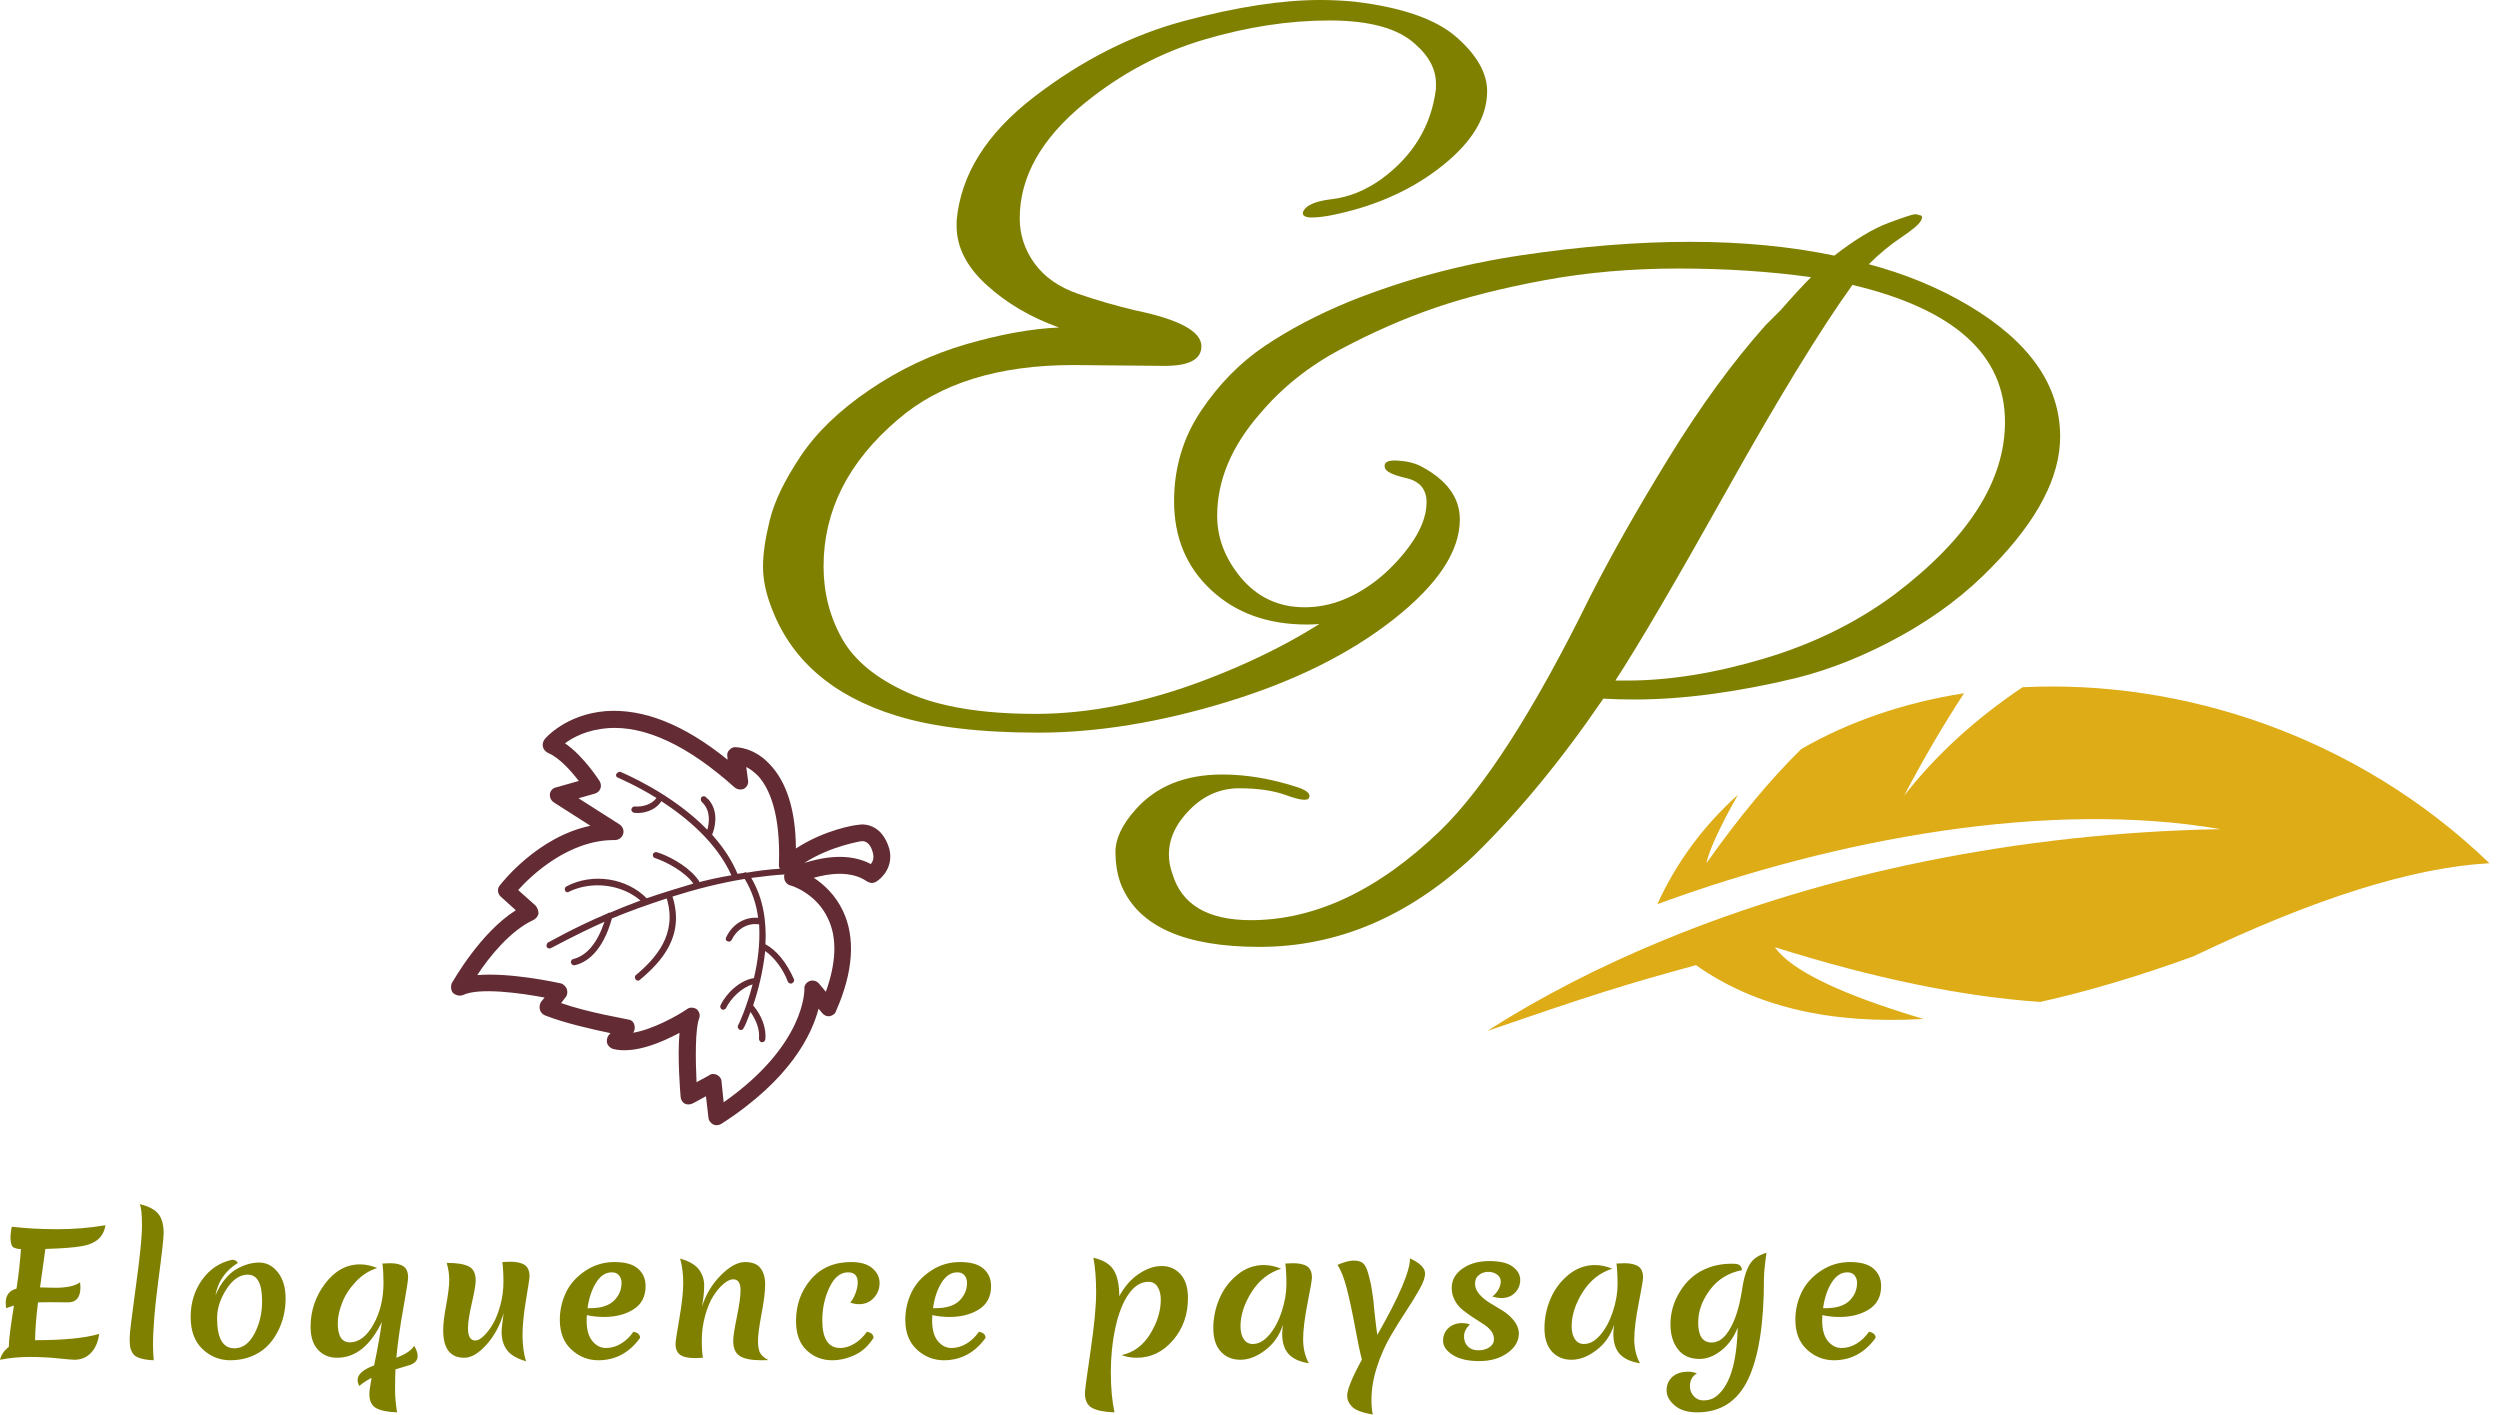
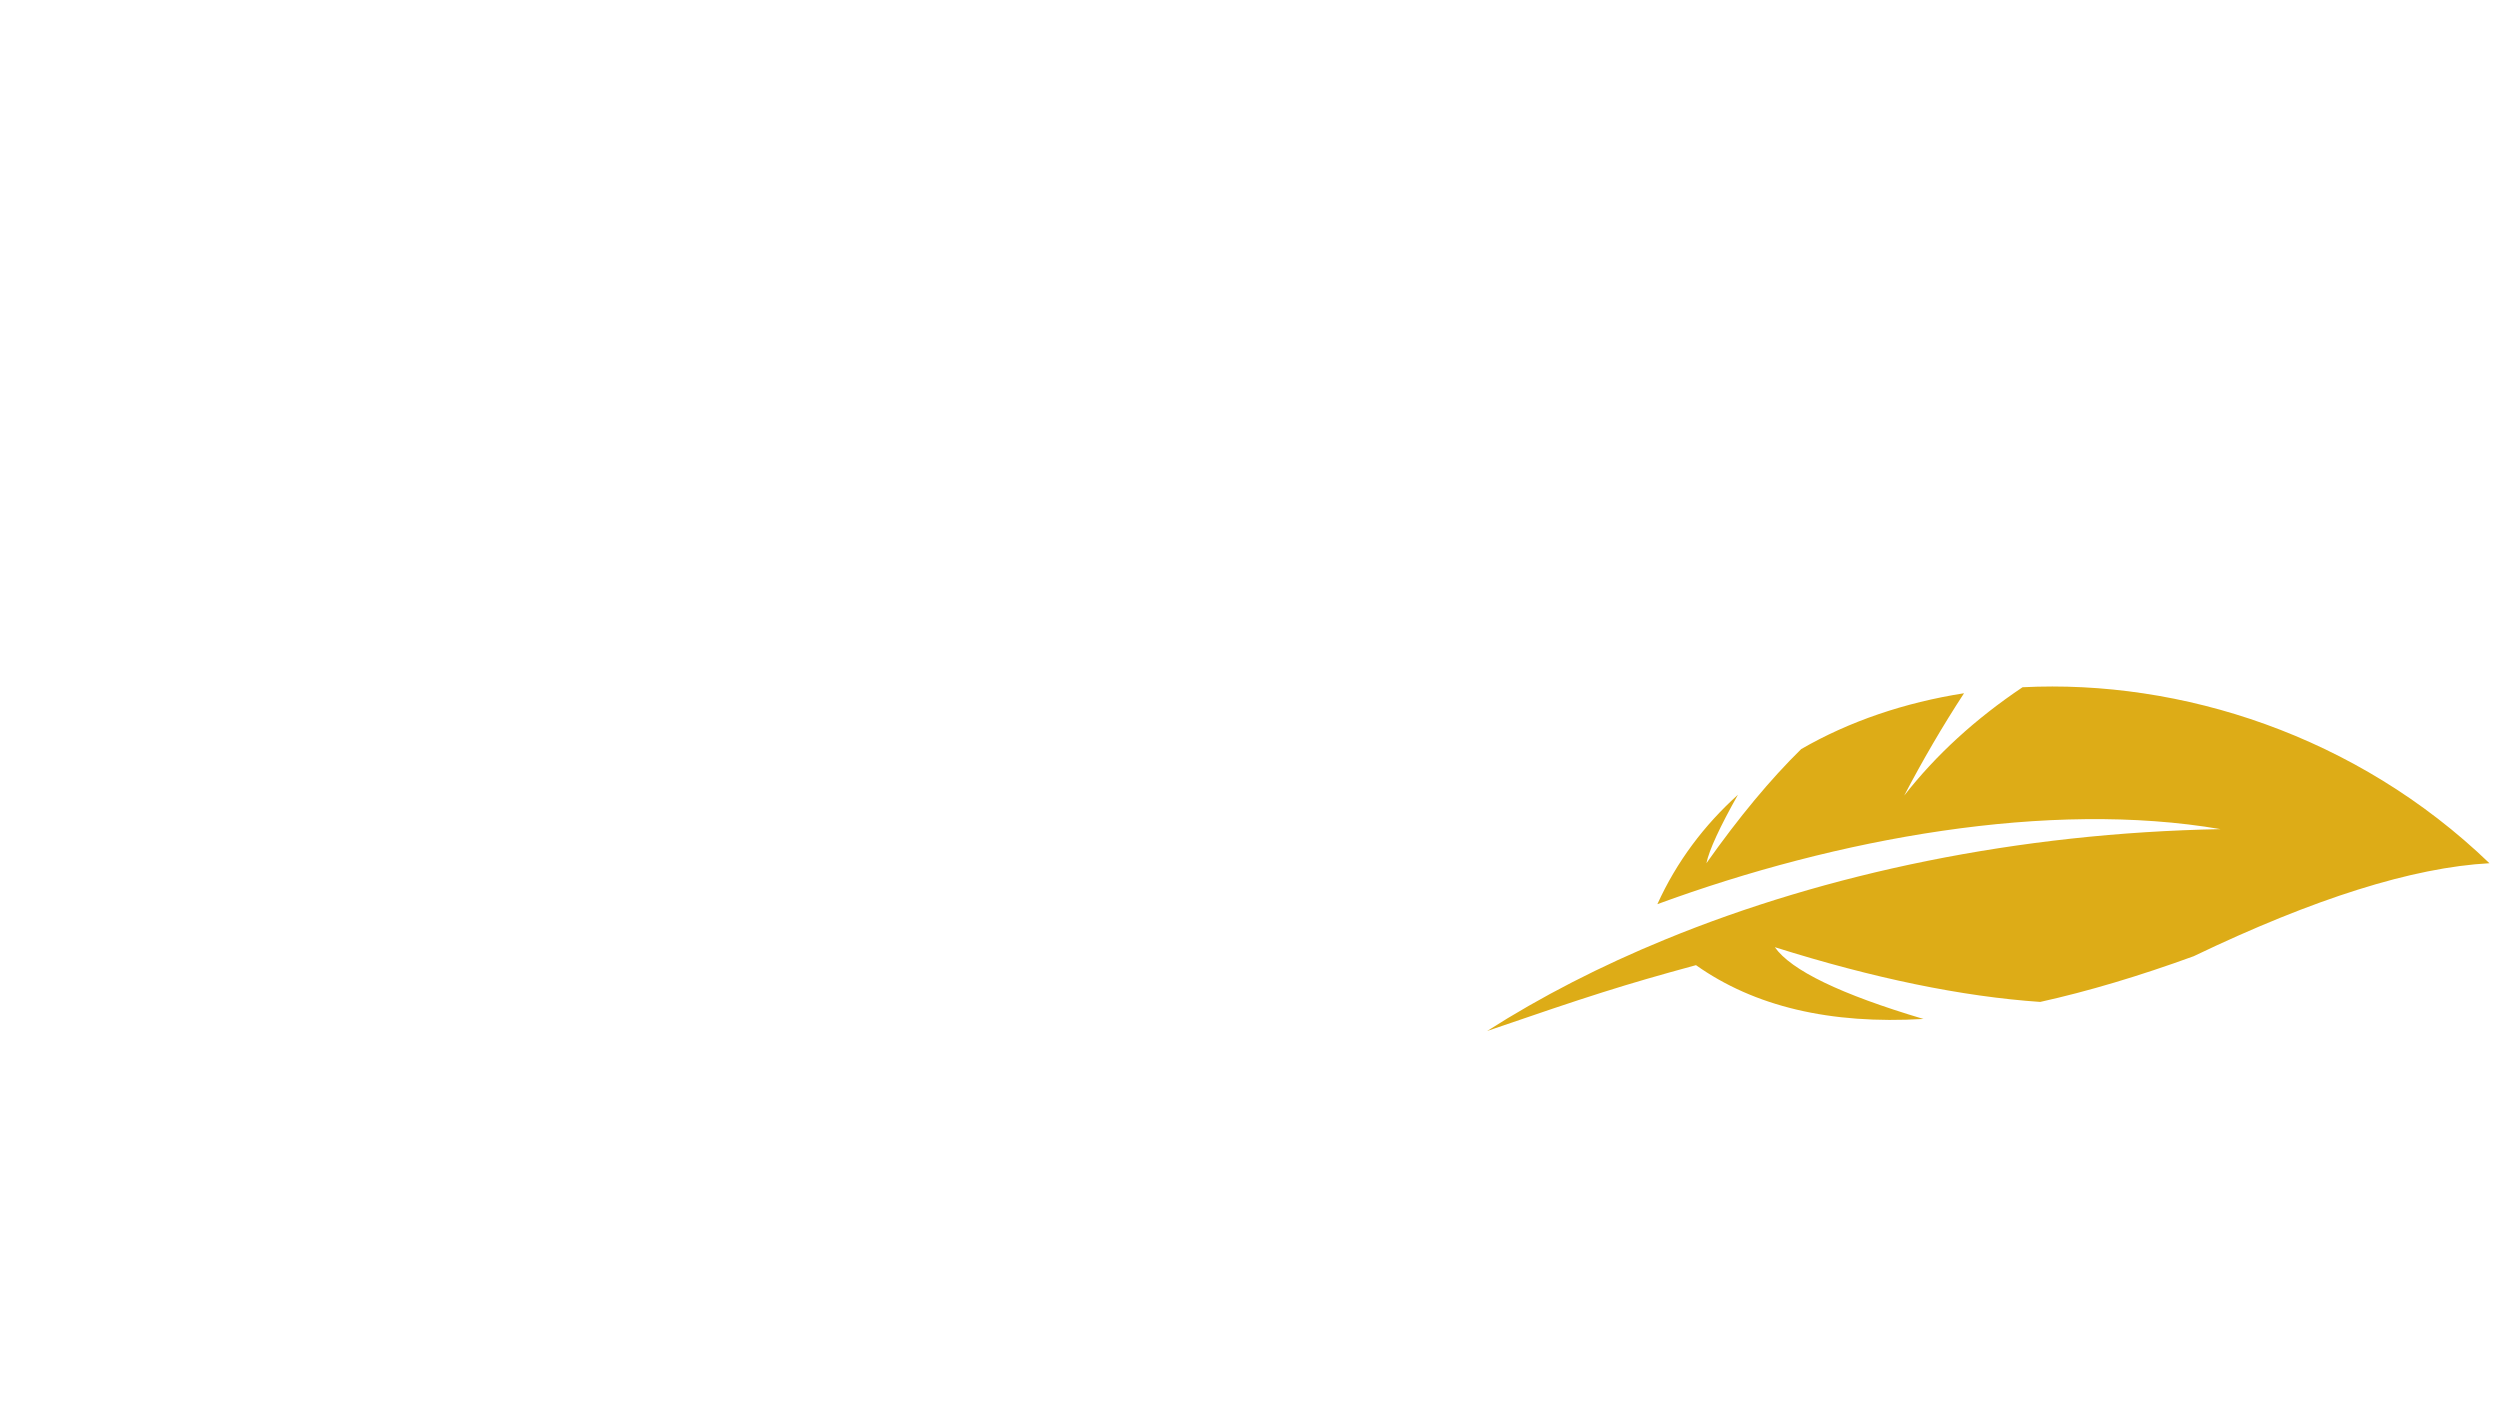
<svg xmlns="http://www.w3.org/2000/svg" height="2829.018" preserveAspectRatio="none" viewBox="441.031 298.762 491.634 278.168" width="5000">
  <defs />
  <style>.a6izo4zJpcolor {fill:#808000;fill-opacity:1;}.aa79uIJZC8-colors-0 {fill:#632C34;fill-opacity:1;}.ac85EioKv0color {fill:#808000;fill-opacity:1;}.aD6z1nYkhcolor {fill:#808000;fill-opacity:1;}.aLgOaV3zRcolors-0 {fill:#DDAC17;fill-opacity:1;}.aLgOaV3zRcolors-3 {fill:#6B4839;fill-opacity:1;}.aLgOaV3zRcolors-4 {fill:#B4836F;fill-opacity:1;}.aLgOaV3zRcolors-5 {fill:#E56E0A;fill-opacity:1;}.aLgOaV3zRcolors-6 {fill:#FF7D65;fill-opacity:1;}.aLgOaV3zRcolors-7 {fill:#41281D;fill-opacity:1;}.icon2 {fill:#966D5C;fill-opacity:1;}.icon3 {fill:#E9C5C5;fill-opacity:1;}.icon3-str {stroke:#E9C5C5;stroke-opacity:1;}.icon4 {fill:#6B4839;fill-opacity:1;}.icon5 {fill:#B4836F;fill-opacity:1;}.icon6 {fill:#E56E0A;fill-opacity:1;}.icon7 {fill:#FF7D65;fill-opacity:1;}.icon8 {fill:#41281D;fill-opacity:1;}</style>
  <g opacity="1" transform="rotate(0 441.031 535.563)">
    <svg height="41.367" preserveAspectRatio="none" version="1.1" viewBox="1.68 -37.04 409.68 50.72" width="369.93" x="441.031" y="535.563">
      <g class="a6izo4zJpcolor" transform="matrix(1 0 0 1 0 0)">
-         <path d="M16.48-13.36L16.48-13.36L12.64-13.40Q10.88-13.40 9.96-13.36L9.96-13.36Q9.36-8.04 9.32-4.24L9.32-4.24Q18.72-4.24 23.28-5.76L23.28-5.76Q22.92-2.80 21.48-1.16Q20.04 0.48 17.88 0.48L17.88 0.48Q17.24 0.48 14.30 0.14Q11.36-0.20 8.08-0.20Q4.80-0.20 1.68 0.48L1.68 0.48Q2.12-1.40 3.60-2.60L3.60-2.60L3.60-2.76Q3.60-4.92 4.72-12.60L4.72-12.60Q3.72-12.24 3-11.96L3-11.96Q2.92-12.84 2.92-13.28L2.92-13.28Q2.92-15.96 5.28-16.68L5.28-16.68Q6-21.96 6.24-26.20L6.24-26.20Q4.76-26.28 4.36-26.88Q3.96-27.48 3.96-29.24L3.96-29.24Q4.08-31.04 4.28-31.60L4.28-31.60Q8.76-31 14.18-31Q19.60-31 24.64-31.96L24.64-31.96Q24.08-27.76 19.52-26.92L19.52-26.92Q16.84-26.40 11.56-26.24L11.56-26.24Q11.52-25.80 10.40-16.96L10.40-16.96Q12.80-16.88 13.72-16.88L13.72-16.88Q17.52-16.88 19.12-18.20L19.12-18.20Q19.20-17.40 19.20-17L19.20-17Q19.20-13.36 16.48-13.36Z M30.64-1Q30.16-1.80 30.04-2.54Q29.92-3.28 29.92-4.84Q29.92-6.40 31.26-17.12Q32.60-27.84 32.60-31.84Q32.60-35.84 32.12-37.04L32.12-37.04Q35.12-36.24 36.22-34.62Q37.32-33 37.32-30.04L37.32-30.04Q37.32-28.28 36.16-18.60Q35-8.92 35-3L35-3Q35-1.72 35.16 0.60L35.16 0.60Q31.52 0.44 30.64-1L30.64-1Z M55.64-20.04L55.64-20.04Q53.04-20.04 51-16.54Q48.96-13.04 48.96-9.56L48.96-9.56Q48.96-2.28 52.72-2.28L52.72-2.28Q55.40-2.28 57.08-5.78Q58.76-9.28 58.76-13.64L58.76-13.64Q58.76-20.04 55.64-20.04ZM52.24-23.64L52.24-23.64Q52.68-23.64 53.06-23.38Q53.44-23.12 53.44-22.84L53.44-22.84Q49.40-20.04 48.60-15.04L48.60-15.04Q49.44-17.28 50.66-18.92Q51.88-20.56 53.20-21.40L53.20-21.40Q55.72-22.96 58.12-22.96Q60.52-22.96 62.20-20.60Q63.88-18.24 63.88-14.28L63.88-14.28Q63.88-9.84 62.08-6.12L62.08-6.12Q60.08-1.92 56.40-0.32L56.40-0.32Q54.32 0.60 51.84 0.60L51.84 0.60Q48.36 0.60 45.78-2.10Q43.20-4.80 43.20-9.86Q43.20-14.92 45.68-18.78Q48.16-22.64 52.24-23.64Z M84.84-8.64L84.84-8.64Q81.08 0 75.08 0L75.08 0Q72.56 0 70.94-1.92Q69.32-3.84 69.32-7.48L69.32-7.48Q69.32-13.24 72.48-17.88Q75.64-22.52 80.08-22.52L80.08-22.52Q81.92-22.52 83.84-21.64L83.84-21.64Q81.24-20.76 79.20-18.38Q77.16-16 76.20-13.28Q75.24-10.56 75.24-8.32L75.24-8.32Q75.24-3.72 77.88-3.72L77.88-3.72Q80.80-3.72 83-8.02Q85.20-12.32 85.20-18.16L85.20-18.16Q85.20-20.80 84.96-22.72L84.96-22.72Q86.16-22.80 86.64-22.80L86.64-22.80Q88.56-22.80 89.56-22.04Q90.56-21.28 90.56-19.32L90.56-19.32Q90.56-18.40 89.48-11.70Q88.40-5 88 0L88 0Q90.96-1.24 91.88-2.88L91.88-2.88Q92.64-1.48 92.64-0.44L92.64-0.44Q92.64 1.08 91 1.72L91 1.72Q90.04 2.08 87.80 2.80L87.80 2.80Q87.72 5.36 87.72 7.78Q87.72 10.20 88.16 13.16L88.16 13.16Q85.08 13.04 83.60 12.14Q82.12 11.24 82.12 8.68L82.12 8.68Q82.12 7.80 82.60 4.84L82.60 4.84Q81.08 5.72 79.92 6.80L79.92 6.80Q79.56 6 79.56 5.36L79.56 5.36Q79.56 3.32 83.16 1.84L83.16 1.84Q84.36-4.56 84.84-8.64Z M111.08-23.08L111.08-23.08Q112.28-23.16 112.76-23.16L112.76-23.16Q114.84-23.16 115.92-22.40Q117-21.64 117-19.60L117-19.60Q117-18.96 116.24-13.98Q115.48-9 115.48-5.44Q115.48-1.88 116.24 0.84L116.24 0.84Q113.24-0.12 112.08-1.88Q110.92-3.64 110.92-6.24L110.92-6.24Q110.92-7.24 111.36-10.76L111.36-10.76Q110.12-6.20 107.58-3.10Q105.04 0 102.80 0L102.80 0Q98.20 0 98.20-6.64L98.20-6.64Q98.20-8.84 98.86-12.78Q99.52-16.72 99.52-18.76Q99.52-20.80 98.96-22.88L98.96-22.88Q102.28-22.88 103.78-22.02Q105.28-21.16 105.28-18.60L105.28-18.60Q105.28-17.24 104.44-13.20Q103.60-9.16 103.60-7.12L103.60-7.12Q103.60-4.16 105.20-4.16L105.20-4.16Q106-4.16 107.04-5.26Q108.08-6.36 109.04-8.18Q110-10 110.66-12.74Q111.32-15.48 111.32-18.30Q111.32-21.12 111.08-23.08Z M133.24-9.84L133.24-9.84Q131.32-9.84 129.48-10.28L129.48-10.28Q129.44-9.88 129.44-9.04L129.44-9.04Q129.44-5.72 130.68-4.04Q131.92-2.36 133.64-2.36Q135.36-2.36 136.92-3.40Q138.48-4.44 139.64-6.28L139.64-6.28Q141.08-5.96 141.08-4.80L141.08-4.80Q137.56 0.60 132 0.60L132 0.60Q128.64 0.60 126.12-1.98Q123.60-4.56 123.60-9.16L123.60-9.16Q123.60-12.60 124.92-15.70Q126.24-18.80 129.12-20.94Q132-23.08 135.50-23.08Q139-23.08 140.64-21.48Q142.28-19.88 142.28-17.28L142.28-17.28Q142.28-13.52 139.66-11.68Q137.04-9.84 133.24-9.84ZM134.92-20.60L134.92-20.60Q132.88-20.60 131.48-18.08Q130.08-15.56 129.64-11.96L129.64-11.96L130.24-11.96Q133.72-11.96 135.38-13.76Q137.04-15.56 137.04-18.08L137.04-18.08Q137.04-19.12 136.50-19.86Q135.96-20.60 134.92-20.60Z M163.92-23.08Q166.28-23.08 167.30-21.62Q168.32-20.16 168.32-17.66Q168.32-15.16 167.54-10.64Q166.76-6.12 166.76-4.06Q166.76-2 167.28-1.06Q167.80-0.12 169.04 0.56L169.04 0.56Q168.52 0.60 167.56 0.60L167.56 0.60Q164.20 0.60 162.78-0.44Q161.36-1.48 161.36-4.08L161.36-4.08Q161.36-5.56 162.16-9.86Q162.96-14.16 162.96-16.28L162.96-16.28Q162.96-18.92 161.36-18.92L161.36-18.92Q160.44-18.92 159.28-17.84Q158.12-16.76 157.04-14.90Q155.96-13.04 155.24-10.12Q154.52-7.20 154.52-4.30Q154.52-1.40 154.76 0L154.76 0Q153.48 0.08 153.08 0.08L153.08 0.08Q150.80 0.08 149.80-0.72Q148.80-1.52 148.80-3.36L148.80-3.36Q148.80-4.16 149.64-9.52Q150.48-14.88 150.48-18.06Q150.48-21.24 149.80-23.92L149.80-23.92Q152.72-23 153.88-21.30Q155.04-19.60 155.04-17.42Q155.04-15.24 154.56-12.36L154.56-12.36Q155.88-16.84 158.72-19.96Q161.56-23.08 163.92-23.08Z M180.76-9.04L180.76-9.04Q180.76-2.36 184.68-2.36L184.68-2.36Q186.20-2.36 187.76-3.40Q189.32-4.44 190.48-6.28L190.48-6.28Q191.92-5.96 191.92-4.80L191.92-4.80Q190.24-1.88 187.80-0.64Q185.36 0.60 182.92 0.60L182.92 0.60Q179.64 0.60 177.34-1.82Q175.04-4.24 175.04-8.84L175.04-8.84Q175.04-14.72 178.28-18.90Q181.52-23.08 187.04-23.08L187.04-23.08Q190.12-23.08 191.68-21.58Q193.24-20.08 193.24-18.02Q193.24-15.96 191.98-14.44Q190.72-12.92 188.76-12.92L188.76-12.92Q187.80-12.92 186.84-13.32L186.84-13.32Q187.44-14 187.96-15.46Q188.48-16.92 188.48-18.16L188.48-18.16Q188.48-20.60 186.36-20.60L186.36-20.60Q183.88-20.60 182.32-16.96Q180.76-13.32 180.76-9.04Z M208.48-9.84L208.48-9.84Q206.56-9.84 204.72-10.28L204.72-10.28Q204.68-9.88 204.68-9.04L204.68-9.04Q204.68-5.72 205.92-4.04Q207.16-2.36 208.88-2.36Q210.60-2.36 212.16-3.40Q213.72-4.44 214.88-6.28L214.88-6.28Q216.32-5.96 216.32-4.80L216.32-4.80Q212.80 0.60 207.24 0.60L207.24 0.60Q203.88 0.60 201.36-1.98Q198.84-4.56 198.84-9.16L198.84-9.16Q198.84-12.60 200.16-15.70Q201.48-18.80 204.36-20.94Q207.24-23.08 210.74-23.08Q214.24-23.08 215.88-21.48Q217.52-19.88 217.52-17.28L217.52-17.28Q217.52-13.52 214.90-11.68Q212.28-9.84 208.48-9.84ZM210.16-20.60L210.16-20.60Q208.12-20.60 206.72-18.08Q205.32-15.56 204.88-11.96L204.88-11.96L205.48-11.96Q208.96-11.96 210.62-13.76Q212.28-15.56 212.28-18.08L212.28-18.08Q212.28-19.12 211.74-19.86Q211.20-20.60 210.16-20.60Z M245.44-14.84L245.44-14.84Q247.12-18.28 249.66-20.20Q252.20-22.12 254.68-22.12Q257.16-22.12 258.78-20.14Q260.40-18.16 260.40-14.40L260.40-14.40Q260.40-8.40 257.12-4.20Q253.84 0 249.24 0L249.24 0Q247.60 0 245.92-0.64L245.92-0.64Q249.84-1.56 252.16-5.72Q254.48-9.88 254.48-14L254.48-14Q254.48-15.92 253.78-17.12Q253.08-18.32 251.80-18.32L251.80-18.32Q249.36-18.32 247.48-15.36Q245.60-12.40 244.60-7.26Q243.60-2.12 243.60 3.46Q243.60 9.04 244.40 13.16L244.40 13.16Q241.12 13.04 239.54 12.10Q237.96 11.16 237.96 8.52L237.96 8.52Q237.96 7.56 239.18-1.62Q240.40-10.80 240.40-15.76Q240.40-20.72 239.80-24.12L239.80-24.12Q243-23.32 244.22-21.16Q245.44-19 245.44-14.84Z M271.84-7.56L271.84-7.56Q271.84-5.68 272.54-4.50Q273.24-3.32 274.52-3.32L274.52-3.32Q276.40-3.32 278.10-5.52Q279.80-7.72 280.82-11.16Q281.84-14.60 281.84-17.70Q281.84-20.80 281.60-22.72L281.60-22.72Q282.80-22.80 283.28-22.80L283.28-22.80Q285.32-22.80 286.36-22.04Q287.40-21.28 287.40-19.32L287.40-19.32Q287.40-18.56 286.44-13.14Q285.48-7.72 285.48-4.46Q285.48-1.20 286.72 1.32L286.72 1.32Q283.72 0.80 282.32-0.90Q280.92-2.60 280.92-5.80L280.92-5.80Q280.92-6.36 281.08-7.96L281.08-7.96Q280-4.16 277.24-1.84Q274.48 0.48 271.82 0.48Q269.16 0.48 267.54-1.50Q265.92-3.48 265.92-7.12Q265.92-10.76 267.22-14.18Q268.52-17.60 271.12-19.98Q273.72-22.36 276.92-22.36L276.92-22.36Q278.76-22.36 280.68-21.48L280.68-21.48Q276.64-20.04 274.24-15.82Q271.84-11.60 271.84-7.56Z M312.04-20.32L312.04-20.32Q312.04-18.92 310.84-16.54Q309.64-14.16 307.92-11.28Q306.20-8.40 304.48-5.14Q302.76-1.88 301.56 2.22Q300.36 6.32 300.36 10.24L300.36 10.24Q300.36 12.04 300.64 13.68L300.64 13.68Q297.40 13.08 296.24 11.90Q295.08 10.72 295.08 9.12L295.08 9.12Q295.08 6.92 298.28 0.44L298.28 0.44Q297.68-2.04 296.80-7.34Q295.92-12.64 295.02-16.56Q294.12-20.48 292.96-22.40L292.96-22.40Q295.16-23.44 296.48-23.44Q297.80-23.44 298.48-22.84Q299.16-22.24 299.62-20.46Q300.08-18.68 300.28-17.52L300.28-17.52Q300.84-13.68 300.84-13.24Q300.84-12.80 301.16-9.66Q301.48-6.52 301.64-5.52L301.64-5.52Q308.76-19.32 308.76-23.96L308.76-23.96Q312.04-22.28 312.04-20.32Z M325.80-20.72Q324.68-20.72 323.80-19.98Q322.92-19.24 322.92-17.88Q322.92-16.52 323.86-15.32Q324.80-14.12 326.16-13.22Q327.52-12.32 328.90-11.38Q330.28-10.44 331.32-9.06Q332.36-7.68 332.48-6L332.48-6Q332.48-3.12 330.00-1.16Q327.52 0.80 323.84 0.80Q320.16 0.80 318.06-0.68Q315.96-2.16 315.96-4.08Q315.96-6 317.14-7.18Q318.32-8.36 320.08-8.36L320.08-8.36Q321.00-8.36 321.80-8.04L321.80-8.04Q320.52-6.68 320.52-5.16Q320.52-3.64 321.36-2.72Q322.20-1.80 323.64-1.80Q325.08-1.80 326.06-2.54Q327.04-3.28 327.04-4.46Q327.04-5.64 326.36-6.56Q325.68-7.48 324.66-8.18Q323.64-8.88 322.44-9.76Q321.24-10.64 320.22-11.54Q319.20-12.44 318.52-13.82Q317.84-15.20 317.84-16.84L317.84-16.84Q317.84-19.68 320.18-21.50Q322.52-23.32 326.02-23.32Q329.52-23.32 331.14-21.96Q332.76-20.60 332.76-18.78Q332.76-16.96 331.62-15.68Q330.48-14.40 328.68-14.40L328.68-14.40Q327.80-14.40 326.68-14.76L326.68-14.76Q327.56-15.52 328.04-16.50Q328.52-17.48 328.52-18.44Q328.52-19.40 327.72-20.06Q326.92-20.72 325.80-20.72Z M343.96-7.56L343.96-7.56Q343.96-5.68 344.66-4.50Q345.36-3.32 346.64-3.32L346.64-3.32Q348.52-3.32 350.22-5.52Q351.92-7.72 352.94-11.16Q353.96-14.60 353.96-17.70Q353.96-20.80 353.72-22.72L353.72-22.72Q354.92-22.80 355.40-22.80L355.40-22.80Q357.44-22.80 358.48-22.04Q359.52-21.28 359.52-19.32L359.52-19.32Q359.52-18.56 358.56-13.14Q357.60-7.72 357.60-4.46Q357.60-1.20 358.84 1.32L358.84 1.32Q355.84 0.80 354.44-0.90Q353.04-2.60 353.04-5.80L353.04-5.80Q353.04-6.36 353.20-7.96L353.20-7.96Q352.12-4.16 349.36-1.84Q346.60 0.48 343.94 0.48Q341.28 0.48 339.66-1.50Q338.04-3.48 338.04-7.12Q338.04-10.76 339.34-14.18Q340.64-17.60 343.24-19.98Q345.84-22.36 349.04-22.36L349.04-22.36Q350.88-22.36 352.80-21.48L352.80-21.48Q348.76-20.04 346.36-15.82Q343.96-11.60 343.96-7.56Z M378.76-22.68L378.76-22.68Q379.52-22.68 379.92-22.60L379.92-22.60Q380.96-22.40 381.04-21.12L381.04-21.12Q376.68-20.20 374.10-16.40Q371.52-12.60 371.52-8.48L371.52-8.48Q371.52-3.68 374.44-3.68L374.44-3.68Q376.20-3.68 377.60-5.60L377.60-5.60Q380.08-9.08 381.08-16.48L381.08-16.48Q381.84-22.32 383.92-24L383.92-24Q384.92-24.84 386.40-25.32L386.40-25.32Q385.84-21.08 385.84-18.92L385.84-18.92Q385.84-2.92 382.42 5.12Q379.00 13.16 371.28 13.16L371.28 13.16Q368.16 13.16 366.40 11.50Q364.64 9.84 364.64 7.86Q364.64 5.88 365.88 4.62Q367.12 3.36 369.36 3.36L369.36 3.36Q370.28 3.36 371.24 3.76L371.24 3.76Q369.72 4.76 369.72 6.84L369.72 6.84Q369.72 8.24 370.56 9.26Q371.40 10.28 372.62 10.28Q373.84 10.28 374.76 9.78Q375.68 9.28 376.64 8Q377.60 6.72 378.32 4.80L378.32 4.80Q379.96 0.36 380.12-7.32L380.12-7.32Q378.96-3.88 376.60-1.80Q374.24 0.28 371.80 0.28L371.80 0.28Q368.72 0.28 367.10-2.06Q365.48-4.40 365.48-8.04L365.48-8.04Q365.48-12.28 367.52-15.92L367.52-15.92Q369.80-20.12 373.84-21.76L373.84-21.76Q376.08-22.68 378.76-22.68Z M402.32-9.84L402.32-9.84Q400.40-9.84 398.56-10.28L398.56-10.28Q398.52-9.88 398.52-9.04L398.52-9.04Q398.52-5.72 399.76-4.04Q401.00-2.36 402.72-2.36Q404.44-2.36 406.00-3.40Q407.56-4.44 408.72-6.28L408.72-6.28Q410.16-5.96 410.16-4.80L410.16-4.80Q406.64 0.60 401.08 0.60L401.08 0.60Q397.72 0.60 395.20-1.98Q392.68-4.56 392.68-9.16L392.68-9.16Q392.68-12.60 394.00-15.70Q395.32-18.80 398.20-20.94Q401.08-23.08 404.58-23.08Q408.08-23.08 409.72-21.48Q411.36-19.88 411.36-17.28L411.36-17.28Q411.36-13.52 408.74-11.68Q406.12-9.84 402.32-9.84ZM404.00-20.60L404.00-20.60Q401.96-20.60 400.56-18.08Q399.16-15.56 398.72-11.96L398.72-11.96L399.32-11.96Q402.80-11.96 404.46-13.76Q406.12-15.56 406.12-18.08L406.12-18.08Q406.12-19.12 405.58-19.86Q405.04-20.60 404.00-20.60Z" id="id-6izo4zJp17" />
-       </g>
+         </g>
    </svg>
  </g>
  <g opacity="1" transform="rotate(0 591.08 298.762)">
    <svg height="144.077" preserveAspectRatio="none" version="1.1" viewBox="0.84 -32.16 33.96 34.36" width="142.4" x="591.08" y="298.762">
      <g class="aD6z1nYkhcolor" transform="matrix(1 0 0 1 0 0)">
-         <path d="M19.68-15L19.68-15L15.40-15.04Q10.12-15.04 7.16-12.48L7.16-12.48Q3.68-9.52 3.68-5.60L3.68-5.60Q3.68-3.76 4.54-2.22Q5.40-0.68 7.62 0.32Q9.84 1.32 13.62 1.32Q17.40 1.32 21.60-0.28Q25.80-1.88 28.68-4.12L28.68-4.12Q31.96-6.68 31.96-8.60L31.96-8.60Q31.96-9.52 31-9.74Q30.04-9.96 30-10.24L30-10.24Q29.92-10.60 30.60-10.56Q31.28-10.52 31.72-10.28L31.72-10.28Q33.52-9.32 33.52-7.80L33.52-7.80Q33.52-5.56 30.42-3.12Q27.32-0.68 22.60 0.76Q17.88 2.20 13.76 2.20Q9.64 2.20 7.08 1.40L7.08 1.40Q2.56 0 1.20-3.76L1.20-3.76Q0.84-4.72 0.84-5.60Q0.84-6.48 1.16-7.78Q1.48-9.08 2.60-10.76Q3.72-12.44 5.84-13.88Q7.96-15.32 10.38-16.02Q12.80-16.72 14.72-16.80L14.72-16.80Q12.72-17.52 11.32-18.80Q9.92-20.08 9.92-21.56L9.92-21.56Q9.92-21.68 9.92-21.80L9.92-21.80Q10.20-25.04 13.56-27.62Q16.92-30.20 20.60-31.18Q24.28-32.16 26.96-32.16L26.96-32.16Q27.80-32.16 28.60-32.08L28.60-32.08Q31.92-31.68 33.36-30.42Q34.80-29.16 34.80-27.88L34.80-27.88Q34.80-26.08 32.74-24.42Q30.68-22.76 27.76-22.12L27.76-22.12Q27.04-21.96 26.58-21.96Q26.12-21.96 26.16-22.20L26.16-22.20Q26.32-22.68 27.52-22.82Q28.72-22.96 29.84-23.76L29.84-23.76Q32.08-25.40 32.40-28L32.40-28Q32.40-28.12 32.40-28.24L32.40-28.24Q32.40-29.24 31.44-30.08L31.44-30.08Q30.24-31.20 27.40-31.20Q24.56-31.20 21.52-30.30Q18.48-29.40 15.92-27.32L15.92-27.32Q12.88-24.84 12.88-21.92L12.88-21.92Q12.88-20.76 13.58-19.80Q14.28-18.84 15.62-18.38Q16.96-17.92 18.32-17.60L18.32-17.60Q21.40-16.96 21.40-15.92L21.40-15.92Q21.40-15 19.68-15Z" id="id-D6z1nYkh1" />
-       </g>
+         </g>
    </svg>
  </g>
  <g opacity="1" transform="rotate(28.7 794.909 389.308)">
    <svg height="127.918" preserveAspectRatio="none" version="1.1" viewBox="2.5 11.313 95 77.378" width="157.05" x="794.909" y="389.308">
      <g class="aLgOaV3zRcolors-0" transform="matrix(1 0 0 1 0 0)">
        <path d="m13.02 65.73c15.031-17.211 34.93-33.281 54.48-40-20.922 11.961-38.602 27.121-51.629 43.219-5.242 6.473-9.73 13.102-13.371 19.742 8.621-9.461 11.52-12.531 18.031-18.801 8.461 0.98 17.391-1.48 26.809-7.379-10.059 2.16-16.59 2.488-19.609 1 12.102-2.398 22.371-5.551 30.82-9.449 4.371-3.828 8.828-8.328 13.398-13.531 9.27-12.91 17.781-21.781 25.551-26.602-21.16-5.762-42.711-1.57-58.77 8.309-3.121 6.012-5.172 12.031-6.16 18.07-0.09-4.789 0.039-9.488 0.398-14.102-5.648 4.352-10.371 9.48-13.801 15.129-1.48 4.891-2.609 10.672-3.371 17.328-0.469-1.559-0.672-4.551-0.621-8.949-1.785 5.106-2.574 10.484-2.156 16.016z" fill-rule="evenodd" />
      </g>
    </svg>
  </g>
  <g opacity="1" transform="rotate(0 660.393 340.893)">
    <svg height="144.077" preserveAspectRatio="none" version="1.1" viewBox="-1.04 -32.44 43.84 34" width="185.774" x="660.393" y="340.893">
      <g class="ac85EioKv0color" transform="matrix(1 0 0 1 0 0)">
-         <path d="M38.56-28.20L38.56-28.20Q42.80-25.68 42.80-22.12L42.80-22.12Q42.80-19.32 39.68-16.12L39.68-16.12Q37.88-14.24 35.42-12.88Q32.96-11.52 30.56-10.92L30.56-10.92Q26.40-9.92 23.04-9.92L23.04-9.92Q22.32-9.92 21.60-9.96L21.60-9.96Q18.68-5.68 15.60-2.68L15.60-2.68Q11.08 1.56 5.64 1.56L5.64 1.56Q0.44 1.56-0.76-1.28L-0.76-1.28Q-1.04-1.96-1.04-2.86Q-1.04-3.76-0.12-4.80L-0.12-4.80Q1.32-6.44 3.92-6.44L3.92-6.44Q5.60-6.44 7.44-5.84L7.44-5.84Q8.12-5.60 7.92-5.32L7.92-5.32Q7.76-5.16 6.88-5.48Q6-5.80 4.70-5.80Q3.40-5.80 2.42-4.82Q1.44-3.84 1.44-2.72L1.44-2.72Q1.44-2.28 1.60-1.84L1.60-1.84Q2.24 0.32 5.24 0.32L5.24 0.32Q9.72 0.32 14.04-3.84L14.04-3.84Q17.12-6.84 20.96-14.64L20.96-14.64Q22.44-17.56 24.64-21.14Q26.84-24.72 29.12-27.28L29.12-27.28Q29.40-27.56 29.84-28L29.84-28Q30.68-28.96 31.24-29.52L31.24-29.52Q28.36-29.92 25.08-29.92Q21.80-29.92 18.88-29.38Q15.96-28.84 13.80-28.10Q11.64-27.36 9.42-26.18Q7.20-25 5.68-23.20L5.68-23.20Q3.68-20.92 3.68-18.44L3.68-18.44Q3.68-16.92 4.76-15.60L4.76-15.60Q5.92-14.20 7.74-14.20Q9.56-14.20 11.26-15.60Q12.96-17 13.68-19.04L13.68-19.04Q13.72-19.32 13.86-19.42Q14-19.52 14.12-19.40Q14.24-19.28 14.24-19L14.24-19Q14.20-16.40 12.22-14.90Q10.24-13.40 7.84-13.40L7.84-13.40Q5.12-13.40 3.40-15Q1.68-16.60 1.68-19.12L1.68-19.12Q1.68-21.44 2.92-23.30Q4.16-25.16 5.88-26.32Q7.60-27.48 9.84-28.40L9.84-28.40Q13.64-29.92 17.82-30.54Q22-31.16 25.62-31.16Q29.24-31.16 32.32-30.52L32.32-30.52Q33.76-31.64 34.84-32.04Q35.92-32.44 36.06-32.44Q36.20-32.44 36.24-32.40L36.24-32.40Q36.48-32.40 36.34-32.14Q36.20-31.88 35.42-31.36Q34.64-30.84 33.92-30.12L33.92-30.12Q36.48-29.44 38.56-28.20ZM22.72-10.80L22.72-10.80Q25.64-10.80 29.06-11.82Q32.48-12.84 35.12-14.80L35.12-14.80Q40.24-18.68 40.24-22.80L40.24-22.80Q40.24-27.48 33.16-29.16L33.16-29.16Q30.92-26.04 27.36-19.68Q23.80-13.32 22.16-10.80L22.16-10.80Q22.44-10.80 22.72-10.80Z" id="id-c85EioKv01" />
-       </g>
+         </g>
    </svg>
  </g>
  <g opacity="1" transform="rotate(-129.9 564.844 535.563)">
    <svg height="84.751" preserveAspectRatio="none" version="1.1" viewBox="7.002 4.949 85.986 89.973" width="80.996" x="564.844" y="535.563">
      <g class="aa79uIJZC8-colors-0" transform="matrix(1 0 0 1 0 0)">
-         <path d="m86.188 65.172c-4.606 6.375-13.461 10.508-26.445 12.398-0.707 0.117-1.297 0.59-1.535 1.297-0.117 0.828 0.234 1.535 0.945 1.891l2.242 1.418c-0.828 0.355-1.77 0.59-3.07 0.707-3.305 0.117-8.855-1.297-16.883-8.5-0.234-0.234-0.473-0.355-0.828-0.473 1.418-1.891 2.598-3.777 3.777-5.785 0.234-0.117 0.355-0.234 0.355-0.473 0.234-0.355 0.473-0.828 0.707-1.18 2.715 0.828 5.43 1.18 8.266 1.18h1.418c0.59 1.18 2.598 4.133 6.019 4.133 0.234 0 0.473-0.117 0.828-0.117s0.59-0.355 0.59-0.707c-0.117-0.355-0.473-0.59-0.828-0.59-2.598 0.355-4.367-1.652-5.195-2.832 10.742-0.828 20.309-5.902 20.898-6.141 0.234-0.234 0.355-0.59 0.234-0.945-0.117-0.355-0.59-0.473-0.828-0.234-0.117 0-3.426 1.77-8.383 3.426-0.473-1.652 0.473-3.543 1.535-4.606 0.234-0.234 0.234-0.59 0-0.945-0.234-0.234-0.707-0.234-0.945 0-1.418 1.297-2.481 3.777-1.77 5.902-6.141 1.891-14.051 3.305-21.25 1.297 1.18-2.008 2.242-4.016 3.188-6.019 0.355 0.117 0.828 0.117 1.297 0.117 3.426 0 7.438-1.77 9.207-2.953 0.234-0.117 0.355-0.59 0.234-0.828-0.234-0.355-0.59-0.473-0.945-0.234-2.125 1.297-6.141 2.953-9.207 2.715 1.418-3.305 2.715-6.375 3.894-9.445 5.902-0.473 11.336-5.195 12.633-11.215 0.117-0.355-0.117-0.707-0.473-0.828-0.355-0.117-0.707 0.117-0.707 0.473-1.297 5.195-5.902 9.445-10.98 10.273 0.828-2.359 1.535-4.488 2.125-6.492 0.234-0.234 0.234-0.473 0.234-0.59 2.359-7.793 3.188-13.223 3.305-13.34 0-0.355-0.234-0.707-0.59-0.828-0.355 0-0.707 0.234-0.707 0.59-0.117 0.117-0.945 4.957-2.953 12.043-2.481-4.016-3.07-7.438-1.77-10.035 0.117-0.234 0-0.707-0.355-0.828-0.355-0.117-0.707 0-0.828 0.234-1.18 2.242-1.652 6.258 2.481 12.277-1.062 3.426-2.481 7.32-4.133 11.453-7.203-3.07-8.145-9.801-8.145-15.23 0-0.355-0.355-0.59-0.707-0.59-0.355 0-0.59 0.234-0.59 0.59 0 5.902 0.945 13.105 8.973 16.41-1.891 4.606-4.133 9.328-6.848 13.93-2.953-0.473-5.668-1.535-8.027-3.07 1.891-1.891 2.481-4.84 1.18-7.676-0.117-0.355-0.473-0.59-0.828-0.355-0.355 0.117-0.473 0.473-0.355 0.828 0.945 2.008 0.828 4.723-1.18 6.492-3.188-2.359-5.785-5.195-7.91-8.027 1.535-2.481 1.297-6.492 0.117-8.973-0.117-0.355-0.59-0.473-0.828-0.355-0.355 0.117-0.473 0.59-0.355 0.828 0.945 2.125 1.18 5.312 0.234 7.438-2.953-4.133-4.606-7.676-4.606-7.793-0.117-0.355-0.59-0.473-0.945-0.355-0.234 0.117-0.473 0.59-0.234 0.828 0 0.234 0.59 1.418 1.652 3.305-2.359-0.234-4.133-0.945-5.43-2.242-0.355-0.234-0.707-0.234-0.945 0-0.234 0.234-0.234 0.707 0 0.945 1.652 1.652 4.133 2.598 7.082 2.598 1.652 2.715 4.016 6.019 7.082 9.207-2.125 0.59-5.312 0.473-7.91-0.473-0.355-0.117-0.707 0.117-0.828 0.355-0.117 0.355 0 0.828 0.355 0.945 1.652 0.473 3.543 0.828 5.312 0.828 1.535 0 2.953-0.234 4.133-0.707 3.426 3.188 7.555 5.785 12.516 6.613-1.297 2.008-2.481 3.894-3.894 5.785-0.117-0.234-0.234-0.355-0.473-0.473-0.59-0.473-1.418-0.473-2.008-0.117 0 0.117-4.723 3.188-10.391 1.652-4.25-1.062-8.145-4.488-11.453-10.152h2.242c0.707 0 1.418-0.473 1.652-1.18 0.234-0.707 0-1.535-0.59-1.891-0.117-0.117-9.09-7.203-7.32-28.098l3.66 2.481c0.473 0.355 1.062 0.355 1.652 0.117 0.473-0.234 0.945-0.707 0.945-1.297l0.59-2.953c3.894 2.953 8.617 6.848 9.801 8.855 0.355 0.707 1.062 1.062 1.891 0.945 0.707-0.234 1.297-0.828 1.297-1.652 0.234-2.359 1.297-8.027 3.426-11.688 0.117 0.59 0.59 1.062 1.18 1.297 0.59 0.234 1.18 0.117 1.652-0.355 0.117 0 6.375-5.43 11.57-8.5l0.355 1.652c0.117 0.473 0.59 0.945 1.18 1.18 0.473 0.117 1.18 0.117 1.652-0.234 1.062-0.828 8.617-6.731 12.516-12.277 1.297 4.25 2.715 11.215 1.297 16.41-0.117 0.59 0 1.18 0.355 1.652 0.473 0.355 1.062 0.59 1.652 0.59l4.84-0.707c0.59 4.016 1.297 14.875-4.957 22.195-0.473 0.59-0.59 1.418-0.117 2.125 0.355 0.59 1.18 0.945 2.008 0.707l9.68-3.07-1.418 3.188c-0.234 0.473-0.234 1.062 0 1.535 0.234 0.473 0.707 0.828 1.297 0.945 0.234 0 6.019 0.828 10.742-0.473-0.117 2.125-0.828 5.43-3.305 8.855zm-52.066 25.5s-0.117 0-0.117 0.117c0 0-0.828 1.418-3.426 0.117-0.945-0.473-1.297-1.18-1.418-1.77 4.957-2.008 7.676-7.082 9.09-10.508-0.828 6.613-4.133 11.926-4.133 12.043zm58.676-37.191c-0.117-0.473-0.473-0.945-0.945-1.18-0.473-0.234-1.062-0.234-1.652 0-2.242 1.18-5.902 1.297-8.617 1.18l2.008-4.488c0.355-0.59 0.234-1.418-0.234-1.891-0.473-0.473-1.18-0.707-1.891-0.473l-8.617 2.715c5.312-9.918 2.715-21.84 2.598-22.434-0.117-0.945-1.062-1.535-1.891-1.418l-4.25 0.59c1.18-8.738-2.953-19.48-3.07-19.953-0.355-0.707-1.062-1.18-1.77-1.18-0.707 0.117-1.418 0.59-1.652 1.297-0.945 3.66-7.32 9.445-11.336 12.75l-0.234-1.18c-0.234-0.59-0.59-0.945-1.062-1.18-0.473-0.234-1.062-0.234-1.535 0-3.777 2.008-8.855 5.902-11.688 8.145l-0.117-0.59c-0.117-0.59-0.59-1.062-1.062-1.297-0.59-0.234-1.297-0.117-1.77 0.234-3.66 2.715-5.43 8.738-6.258 12.75-3.66-3.66-9.562-7.793-10.391-8.383-0.473-0.355-1.18-0.473-1.652-0.234-0.59 0.234-0.945 0.828-1.062 1.418l-0.59 2.953-3.777-2.481c-0.473-0.355-1.18-0.355-1.77-0.117-0.473 0.234-0.828 0.707-0.945 1.418-2.125 17.121 2.242 26.445 5.43 30.934h-1.18c-0.59 0-1.18 0.234-1.535 0.828-0.234 0.473-0.355 1.18 0 1.652 4.016 8.145 9.207 12.988 15.113 14.523 3.66 0.945 6.848 0.473 9.207-0.234-1.297 2.953-3.777 6.965-7.676 8.027-0.707 0.234-1.18 0.707-1.297 1.418-0.234 1.535 0.117 4.84 3.426 6.492 1.297 0.59 2.481 0.828 3.543 0.828 2.359 0 3.894-1.418 4.488-2.481 0.473-0.59 3.777-6.141 4.606-13.223 6.141 5.078 11.926 7.438 17 7.082 4.84-0.234 7.203-3.07 7.32-3.188 0.355-0.355 0.473-0.945 0.355-1.418 0-0.473-0.355-0.945-0.828-1.18l-0.473-0.355c11.453-2.242 19.48-6.613 24.086-12.988 4.84-6.848 3.777-13.34 3.66-13.695z" />
-       </g>
+         </g>
    </svg>
  </g>
</svg>